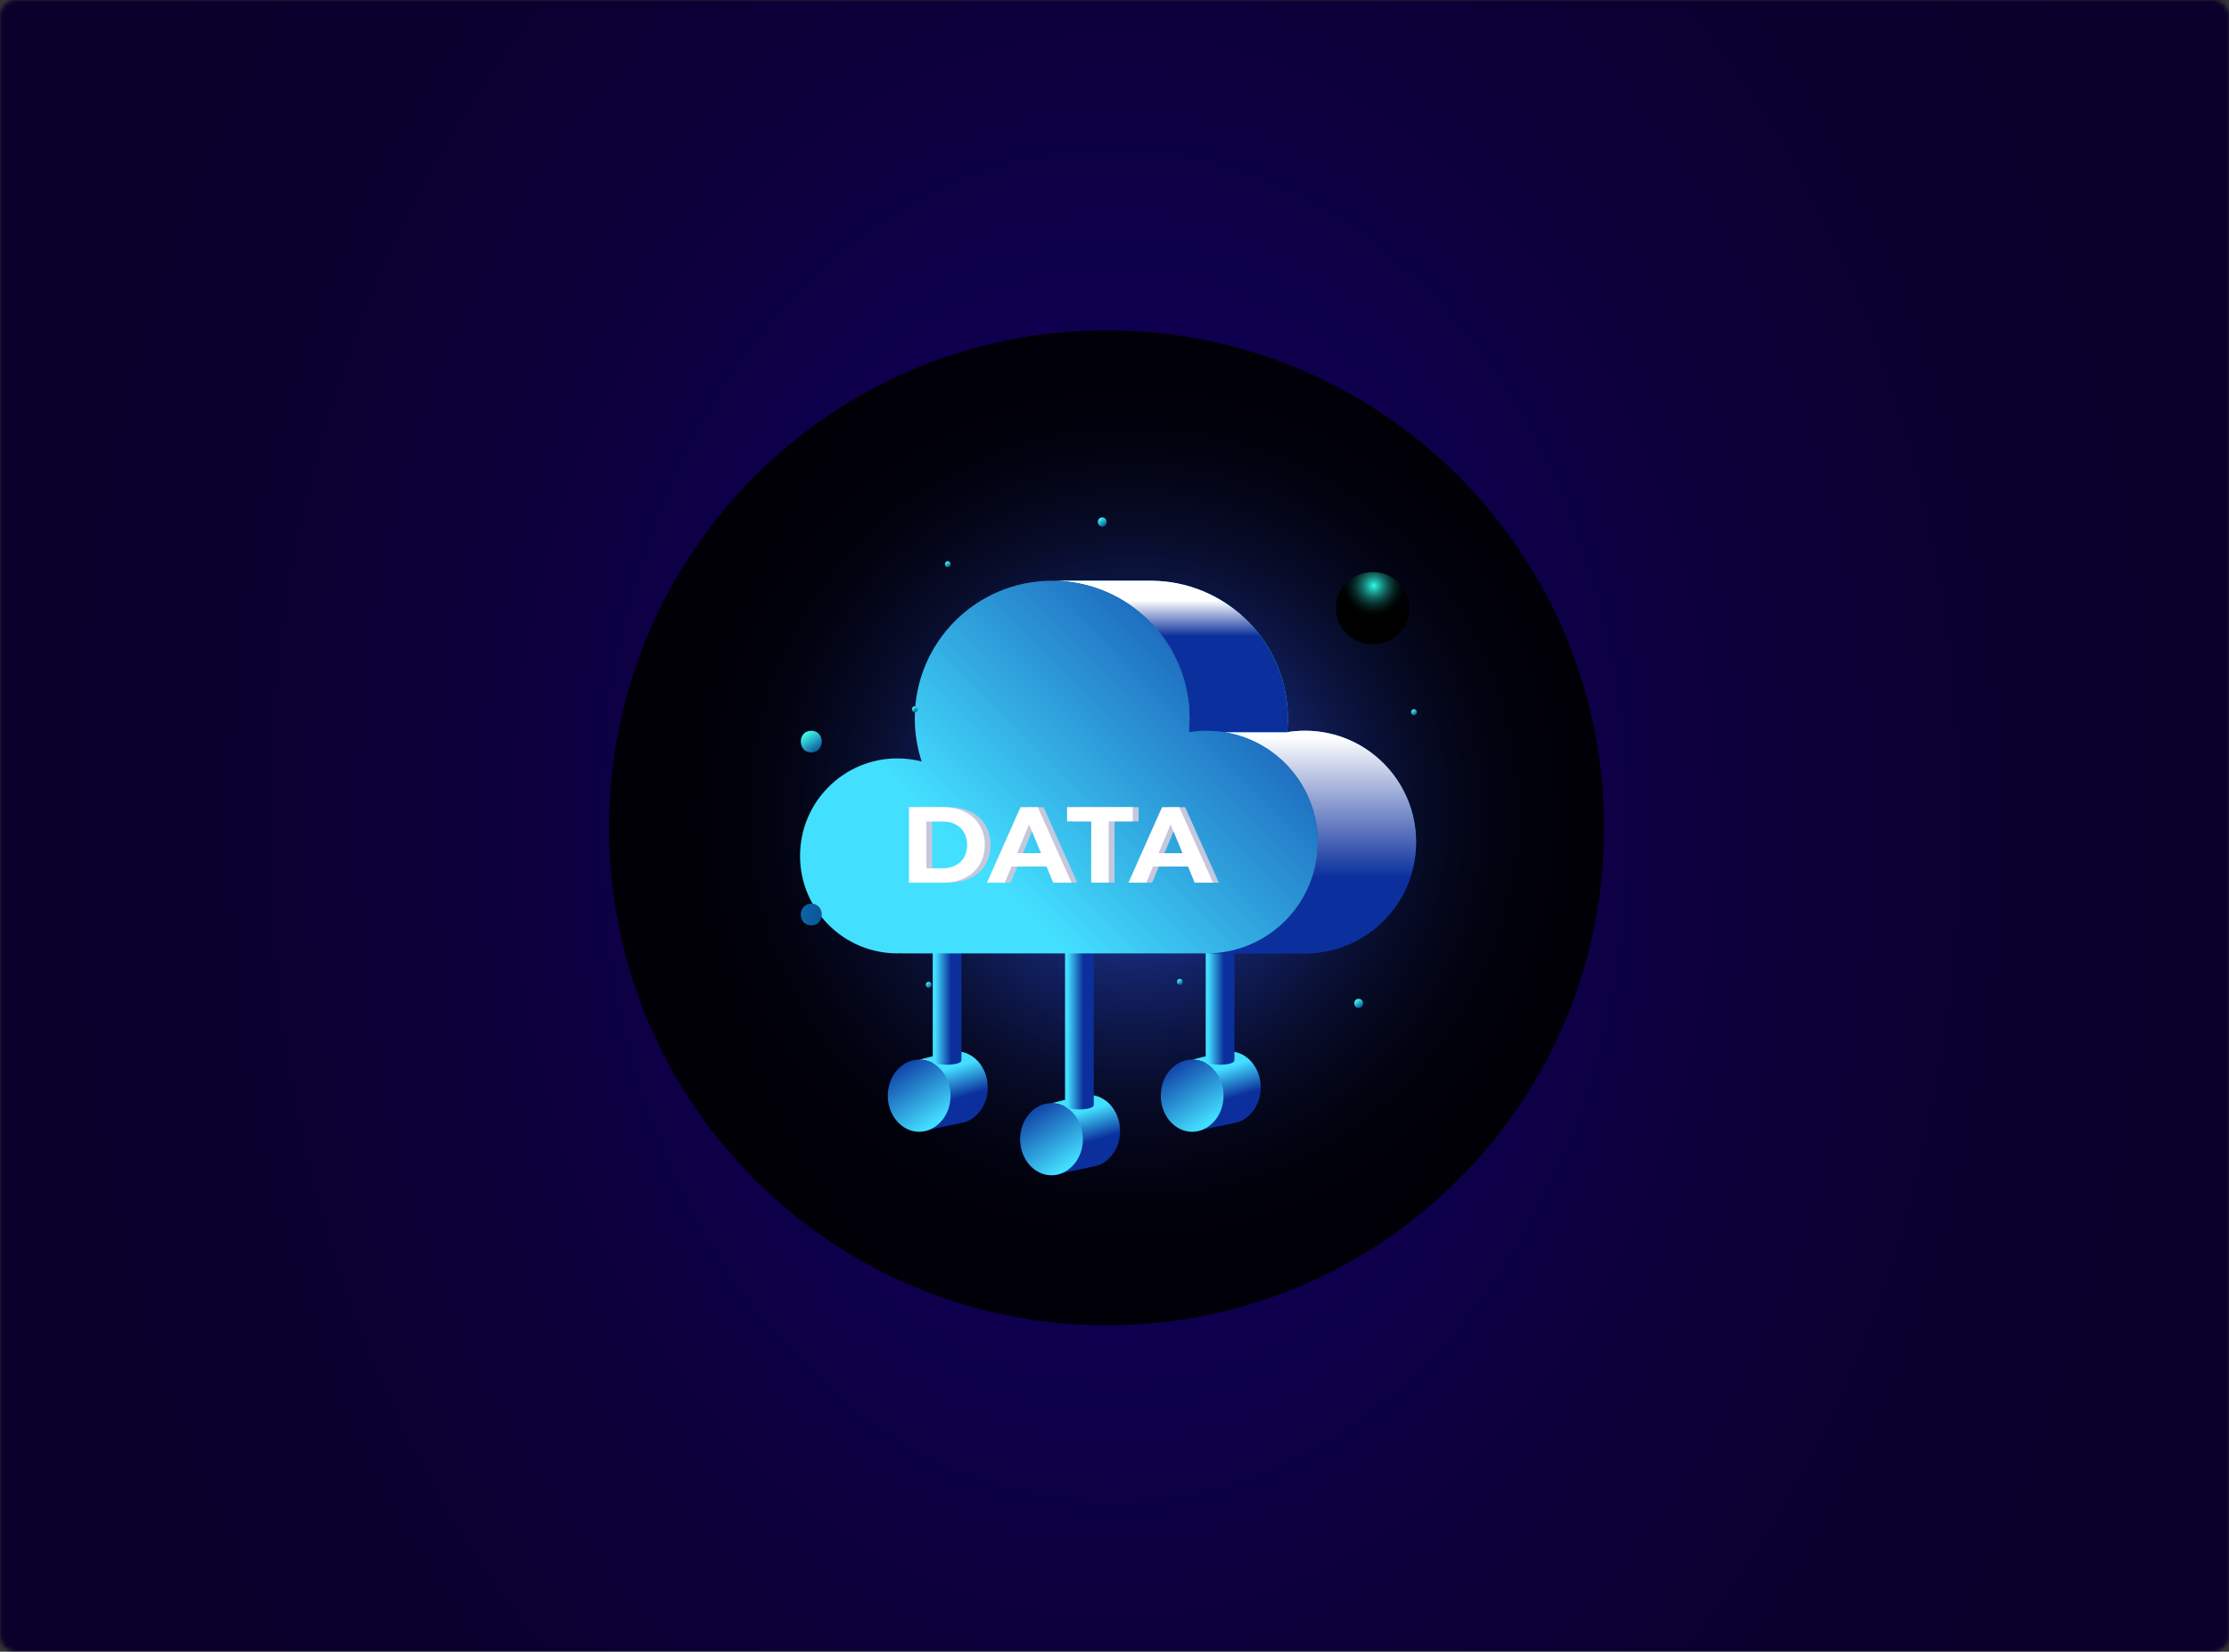
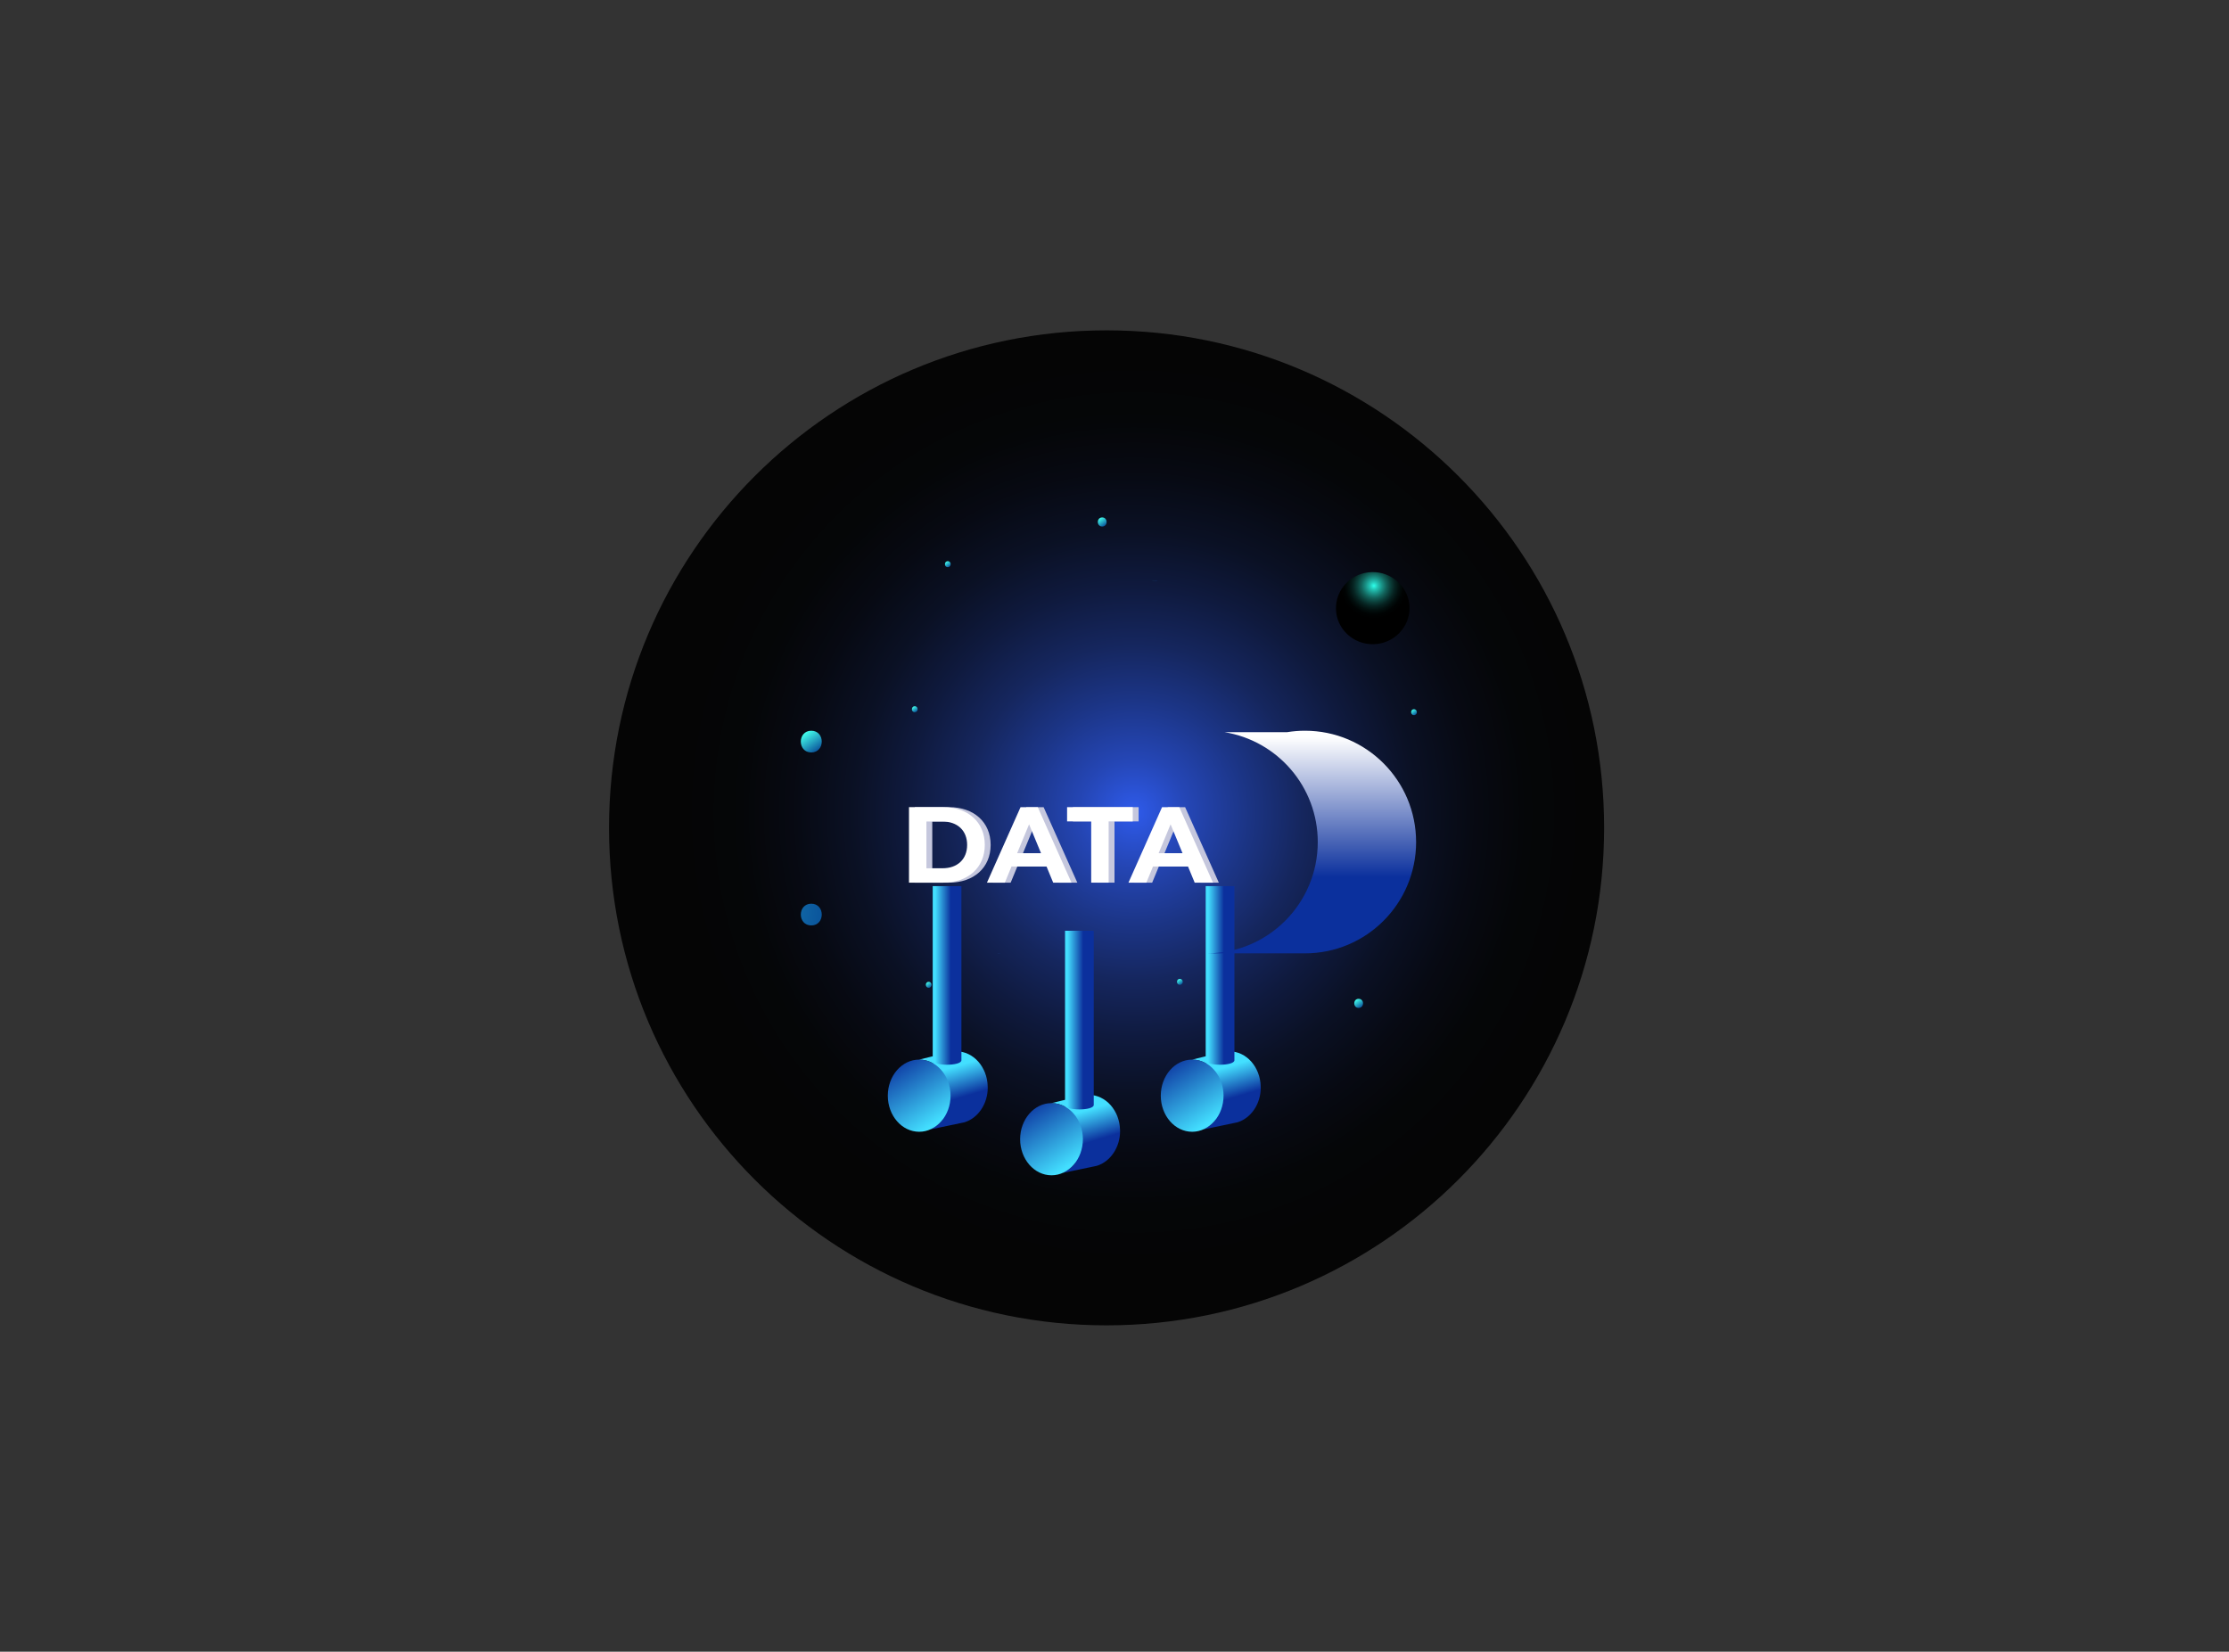
<svg xmlns="http://www.w3.org/2000/svg" width="560" height="415" viewBox="0 0 560 415" fill="none">
  <rect x="0" y="0" width="560" height="415" fill="#333333" stroke="none" />
  <mask id="mask0_150_2031" style="mask-type:alpha" maskUnits="userSpaceOnUse" x="0" y="0" width="560" height="415">
    <rect width="560" height="415" rx="4" fill="#D9D9D9" />
  </mask>
  <g mask="url(#mask0_150_2031)">
-     <path d="M560 0H0V415H560V0Z" fill="url(#paint0_radial_150_2031)" />
    <path style="mix-blend-mode:screen" opacity="0.9" d="M278 333C347.036 333 403.004 277.036 403.01 208C403.015 138.964 347.055 83 278.019 83C208.983 83 153.015 138.964 153.01 208C153.004 277.036 208.964 333 278 333Z" fill="url(#paint1_radial_150_2031)" />
    <path d="M281.404 284.154C281.404 288.37 278.901 291.915 275.516 292.929C275.516 292.929 275.516 292.929 275.508 292.929L274.35 293.171L266.947 294.718C268.142 294.201 269.195 293.362 270.032 292.291C267.426 290.81 265.635 287.724 265.635 284.154C265.635 281.826 266.397 279.699 267.655 278.098C266.606 277.501 265.423 277.163 264.17 277.163L271.81 275.299C272.36 275.162 272.93 275.086 273.513 275.086C277.798 275.086 281.283 279.019 281.391 283.92C281.391 283.999 281.391 284.078 281.391 284.154H281.404Z" fill="url(#paint2_linear_150_2031)" />
    <path d="M264.174 295.297C268.527 295.297 272.056 291.238 272.056 286.23C272.056 281.223 268.527 277.163 264.174 277.163C259.821 277.163 256.292 281.223 256.292 286.23C256.292 291.238 259.821 295.297 264.174 295.297Z" fill="url(#paint3_linear_150_2031)" />
    <path d="M274.788 277.618C274.788 279.119 267.572 279.119 267.572 277.618V233.863H274.788V277.618Z" fill="url(#paint4_linear_150_2031)" />
    <path d="M248.16 273.218C248.16 277.435 245.657 280.98 242.268 281.993C242.268 281.993 242.268 281.993 242.26 281.993L241.102 282.235L233.699 283.782C234.894 283.265 235.947 282.427 236.784 281.355C234.178 279.874 232.387 276.788 232.387 273.218C232.387 270.891 233.149 268.764 234.407 267.162C233.357 266.566 232.175 266.228 230.921 266.228L238.562 264.364C239.112 264.226 239.682 264.151 240.265 264.151C244.55 264.151 248.035 268.084 248.143 272.984C248.143 273.064 248.143 273.143 248.143 273.218H248.16Z" fill="url(#paint5_linear_150_2031)" />
    <path d="M230.93 284.362C235.283 284.362 238.812 280.302 238.812 275.295C238.812 270.287 235.283 266.228 230.93 266.228C226.576 266.228 223.047 270.287 223.047 275.295C223.047 280.302 226.576 284.362 230.93 284.362Z" fill="url(#paint6_linear_150_2031)" />
    <path d="M241.543 266.39C241.543 267.892 234.327 267.892 234.327 266.39V222.636H241.543V266.39Z" fill="url(#paint7_linear_150_2031)" />
    <path d="M316.747 273.218C316.747 277.435 314.244 280.98 310.855 281.993C310.855 281.993 310.855 281.993 310.847 281.993L309.689 282.235L302.286 283.782C303.481 283.265 304.534 282.427 305.371 281.355C302.765 279.874 300.974 276.788 300.974 273.218C300.974 270.891 301.736 268.764 302.994 267.162C301.944 266.566 300.762 266.228 299.509 266.228L307.149 264.364C307.699 264.226 308.269 264.151 308.852 264.151C313.137 264.151 316.622 268.084 316.73 272.984C316.73 273.064 316.73 273.143 316.73 273.218H316.747Z" fill="url(#paint8_linear_150_2031)" />
    <path d="M299.513 284.362C303.866 284.362 307.395 280.302 307.395 275.295C307.395 270.287 303.866 266.228 299.513 266.228C295.159 266.228 291.63 270.287 291.63 275.295C291.63 280.302 295.159 284.362 299.513 284.362Z" fill="url(#paint9_linear_150_2031)" />
    <path d="M310.126 266.39C310.126 267.892 302.91 267.892 302.91 266.39V222.636H310.126V266.39Z" fill="url(#paint10_linear_150_2031)" />
-     <path d="M355.775 211.575C355.775 227.019 343.275 239.54 327.856 239.54H303.148C318.566 239.54 331.066 227.019 331.066 211.575C331.066 196.131 318.566 183.602 303.148 183.602C301.628 183.602 300.129 183.723 298.676 183.961C298.784 182.81 298.842 181.651 298.842 180.479C298.842 161.681 283.873 146.396 265.219 145.916H265.211V145.908H289.036C289.607 145.908 290.169 145.924 290.731 145.954C309.01 146.838 323.546 161.957 323.546 180.479C323.546 181.651 323.484 182.81 323.38 183.961C324.833 183.723 326.332 183.602 327.852 183.602C343.271 183.602 355.771 196.123 355.771 211.575H355.775Z" fill="url(#paint11_linear_150_2031)" />
    <path style="mix-blend-mode:multiply" d="M355.775 211.571C355.775 227.019 343.275 239.535 327.856 239.535H303.148C318.566 239.535 331.066 227.015 331.066 211.571C331.066 197.645 320.911 186.096 307.616 183.957H323.38C324.833 183.723 326.332 183.598 327.852 183.598C343.271 183.598 355.771 196.119 355.771 211.567L355.775 211.571Z" fill="url(#paint12_linear_150_2031)" />
-     <path style="mix-blend-mode:multiply" d="M298.676 183.961C298.784 182.81 298.842 181.651 298.842 180.479C298.842 161.681 283.873 146.396 265.219 145.916H265.211V145.908H289.036C289.607 145.908 290.169 145.924 290.731 145.954C309.01 146.838 323.546 161.957 323.546 180.479C323.546 181.651 323.484 182.81 323.38 183.961H298.672H298.676Z" fill="url(#paint13_linear_150_2031)" />
-     <path d="M331.066 211.575C331.066 227.019 318.566 239.54 303.148 239.54H226.62L226.637 239.51C226.249 239.535 225.846 239.54 225.45 239.54C211.947 239.54 201 228.575 201 215.041C201 201.507 211.947 190.551 225.45 190.551C227.557 190.551 229.606 190.818 231.558 191.322C230.434 187.911 229.822 184.266 229.822 180.479C229.822 161.385 245.27 145.908 264.328 145.908C283.386 145.908 298.842 161.381 298.842 180.479C298.842 181.651 298.78 182.81 298.676 183.961C300.129 183.723 301.628 183.602 303.148 183.602C318.566 183.602 331.066 196.123 331.066 211.575Z" fill="url(#paint14_linear_150_2031)" />
    <path d="M251.345 239.506L251.328 239.536H250.158C250.554 239.536 250.958 239.527 251.345 239.506Z" fill="url(#paint15_linear_150_2031)" />
    <path d="M290.744 145.908L290.735 145.954C290.173 145.924 289.611 145.908 289.041 145.908H290.744Z" fill="url(#paint16_linear_150_2031)" />
    <path d="M229.839 202.8H238.441C244.637 202.8 248.884 206.541 248.884 212.284C248.884 218.027 244.637 221.768 238.441 221.768H229.839V202.8ZM238.225 218.165C241.985 218.165 244.445 215.917 244.445 212.284C244.445 208.652 241.985 206.404 238.225 206.404H234.219V218.165H238.225Z" fill="#C5C7DD" />
    <path d="M264.386 217.706H255.592L253.914 221.772H249.421L257.862 202.804H262.192L270.661 221.772H266.064L264.386 217.706ZM263.008 214.374L260.006 207.113L257.004 214.374H263.008Z" fill="#C5C7DD" />
    <path d="M275.616 206.378H269.558V202.8H286.059V206.378H280.001V221.768H275.616V206.378Z" fill="#C5C7DD" />
    <path d="M299.937 217.706H291.143L289.465 221.772H284.972L293.413 202.804H297.743L306.212 221.772H301.611L299.933 217.706H299.937ZM298.559 214.374L295.557 207.113L292.555 214.374H298.559Z" fill="#C5C7DD" />
    <path d="M228.369 202.8H236.971C243.167 202.8 247.414 206.541 247.414 212.284C247.414 218.027 243.167 221.768 236.971 221.768H228.369V202.8ZM236.755 218.165C240.515 218.165 242.976 215.917 242.976 212.284C242.976 208.652 240.515 206.404 236.755 206.404H232.749V218.165H236.755Z" fill="white" />
    <path d="M262.921 217.706H254.127L252.449 221.772H247.956L256.396 202.804H260.726L269.196 221.772H264.599L262.921 217.706ZM261.543 214.374L258.54 207.113L255.538 214.374H261.543Z" fill="white" />
    <path d="M274.146 206.378H268.088V202.8H284.589V206.378H278.531V221.768H274.146V206.378Z" fill="white" />
    <path d="M298.472 217.706H289.678L288 221.772H283.507L291.947 202.804H296.277L304.747 221.772H300.146L298.468 217.706H298.472ZM297.094 214.374L294.091 207.113L291.089 214.374H297.094Z" fill="white" />
    <path d="M203.824 189.058C207.33 189.058 207.334 183.602 203.824 183.602C200.314 183.602 200.314 189.058 203.824 189.058Z" fill="url(#paint17_linear_150_2031)" />
    <path d="M276.916 132.295C278.382 132.295 278.386 130.013 276.916 130.013C275.446 130.013 275.446 132.295 276.916 132.295Z" fill="url(#paint18_linear_150_2031)" />
    <path d="M355.243 179.686C356.2 179.686 356.204 178.193 355.243 178.193C354.281 178.193 354.281 179.686 355.243 179.686Z" fill="url(#paint19_linear_150_2031)" />
    <path d="M238.122 142.496C239.079 142.496 239.083 141.003 238.122 141.003C237.16 141.003 237.16 142.496 238.122 142.496Z" fill="url(#paint20_linear_150_2031)" />
    <path d="M296.424 247.435C297.381 247.435 297.386 245.942 296.424 245.942C295.462 245.942 295.462 247.435 296.424 247.435Z" fill="url(#paint21_linear_150_2031)" />
    <path d="M229.823 178.939C230.781 178.939 230.785 177.446 229.823 177.446C228.861 177.446 228.861 178.939 229.823 178.939Z" fill="url(#paint22_linear_150_2031)" />
    <path d="M233.321 248.181C234.278 248.181 234.282 246.688 233.321 246.688C232.359 246.688 232.359 248.181 233.321 248.181Z" fill="url(#paint23_linear_150_2031)" />
    <path d="M341.339 253.24C342.805 253.24 342.809 250.959 341.339 250.959C339.87 250.959 339.87 253.24 341.339 253.24Z" fill="url(#paint24_linear_150_2031)" />
    <path d="M345.049 155.383C348.555 155.383 348.559 149.928 345.049 149.928C341.539 149.928 341.539 155.383 345.049 155.383Z" fill="url(#paint25_linear_150_2031)" />
    <path style="mix-blend-mode:screen" d="M345.085 161.858C350.187 161.739 354.229 157.588 354.113 152.587C353.997 147.585 349.767 143.627 344.666 143.745C339.564 143.864 335.522 148.015 335.638 153.016C335.754 158.018 339.984 161.976 345.085 161.858Z" fill="url(#paint26_radial_150_2031)" />
    <path d="M203.824 232.516C207.33 232.516 207.334 227.061 203.824 227.061C200.314 227.061 200.314 232.516 203.824 232.516Z" fill="url(#paint27_linear_150_2031)" />
  </g>
  <defs>
    <radialGradient id="paint0_radial_150_2031" cx="0" cy="0" r="1" gradientUnits="userSpaceOnUse" gradientTransform="translate(280 207.5) scale(292.12 384.857)">
      <stop stop-color="#4F0038" />
      <stop offset="0.12" stop-color="#110069" />
      <stop offset="0.33" stop-color="#0E004E" />
      <stop offset="0.55" stop-color="#0B003A" />
      <stop offset="0.77" stop-color="#0A002E" />
      <stop offset="1" stop-color="#0A002B" />
    </radialGradient>
    <radialGradient id="paint1_radial_150_2031" cx="0" cy="0" r="1" gradientUnits="userSpaceOnUse" gradientTransform="translate(284.887 204.138) scale(114.151 113.667)">
      <stop stop-color="#2E5FFF" />
      <stop offset="0.12" stop-color="#2348C3" />
      <stop offset="0.25" stop-color="#19358F" />
      <stop offset="0.37" stop-color="#122563" />
      <stop offset="0.5" stop-color="#0B173F" />
      <stop offset="0.62" stop-color="#060D23" />
      <stop offset="0.75" stop-color="#02050F" />
      <stop offset="0.87" stop-color="#000103" />
      <stop offset="1" />
    </radialGradient>
    <linearGradient id="paint2_linear_150_2031" x1="271.427" y1="279.445" x2="273.683" y2="286.992" gradientUnits="userSpaceOnUse">
      <stop stop-color="#43DFFF" />
      <stop offset="1" stop-color="#0B309D" />
    </linearGradient>
    <linearGradient id="paint3_linear_150_2031" x1="268.554" y1="292.929" x2="258.133" y2="277.046" gradientUnits="userSpaceOnUse">
      <stop stop-color="#43DFFF" />
      <stop offset="1" stop-color="#0B309D" />
    </linearGradient>
    <linearGradient id="paint4_linear_150_2031" x1="268.188" y1="256.302" x2="272.143" y2="256.302" gradientUnits="userSpaceOnUse">
      <stop stop-color="#43DFFF" />
      <stop offset="1" stop-color="#0B309D" />
    </linearGradient>
    <linearGradient id="paint5_linear_150_2031" x1="238.183" y1="268.505" x2="240.438" y2="276.056" gradientUnits="userSpaceOnUse">
      <stop stop-color="#43DFFF" />
      <stop offset="1" stop-color="#0B309D" />
    </linearGradient>
    <linearGradient id="paint6_linear_150_2031" x1="235.31" y1="281.989" x2="224.889" y2="266.106" gradientUnits="userSpaceOnUse">
      <stop stop-color="#43DFFF" />
      <stop offset="1" stop-color="#0B309D" />
    </linearGradient>
    <linearGradient id="paint7_linear_150_2031" x1="234.944" y1="245.074" x2="238.899" y2="245.074" gradientUnits="userSpaceOnUse">
      <stop stop-color="#43DFFF" />
      <stop offset="1" stop-color="#0B309D" />
    </linearGradient>
    <linearGradient id="paint8_linear_150_2031" x1="306.766" y1="268.505" x2="309.026" y2="276.056" gradientUnits="userSpaceOnUse">
      <stop stop-color="#43DFFF" />
      <stop offset="1" stop-color="#0B309D" />
    </linearGradient>
    <linearGradient id="paint9_linear_150_2031" x1="303.893" y1="281.989" x2="293.472" y2="266.106" gradientUnits="userSpaceOnUse">
      <stop stop-color="#43DFFF" />
      <stop offset="1" stop-color="#0B309D" />
    </linearGradient>
    <linearGradient id="paint10_linear_150_2031" x1="303.527" y1="245.074" x2="307.482" y2="245.074" gradientUnits="userSpaceOnUse">
      <stop stop-color="#43DFFF" />
      <stop offset="1" stop-color="#0B309D" />
    </linearGradient>
    <linearGradient id="paint11_linear_150_2031" x1="311.929" y1="191.739" x2="314.983" y2="220.833" gradientUnits="userSpaceOnUse">
      <stop stop-color="#43DFFF" />
      <stop offset="1" stop-color="#0B309D" />
    </linearGradient>
    <linearGradient id="paint12_linear_150_2031" x1="329.463" y1="185.179" x2="329.463" y2="220.404" gradientUnits="userSpaceOnUse">
      <stop stop-color="white" />
      <stop offset="1" stop-color="#0B309D" />
    </linearGradient>
    <linearGradient id="paint13_linear_150_2031" x1="294.383" y1="150.9" x2="294.383" y2="159.8" gradientUnits="userSpaceOnUse">
      <stop stop-color="white" />
      <stop offset="1" stop-color="#0B309D" />
    </linearGradient>
    <linearGradient id="paint14_linear_150_2031" x1="252.274" y1="222.874" x2="332.497" y2="142.782" gradientUnits="userSpaceOnUse">
      <stop stop-color="#43DFFF" />
      <stop offset="1" stop-color="#0B309D" />
    </linearGradient>
    <linearGradient id="paint15_linear_150_2031" x1="250.158" y1="239.523" x2="251.345" y2="239.523" gradientUnits="userSpaceOnUse">
      <stop stop-color="#43DFFF" />
      <stop offset="1" stop-color="#0B309D" />
    </linearGradient>
    <linearGradient id="paint16_linear_150_2031" x1="289.041" y1="145.933" x2="290.744" y2="145.933" gradientUnits="userSpaceOnUse">
      <stop stop-color="#43DFFF" />
      <stop offset="1" stop-color="#0B309D" />
    </linearGradient>
    <linearGradient id="paint17_linear_150_2031" x1="202.262" y1="184.074" x2="205.392" y2="188.581" gradientUnits="userSpaceOnUse">
      <stop stop-color="#43FFEC" />
      <stop offset="1" stop-color="#0B579D" />
    </linearGradient>
    <linearGradient id="paint18_linear_150_2031" x1="276.262" y1="130.209" x2="277.573" y2="132.092" gradientUnits="userSpaceOnUse">
      <stop stop-color="#43FFEC" />
      <stop offset="1" stop-color="#0B579D" />
    </linearGradient>
    <linearGradient id="paint19_linear_150_2031" x1="354.814" y1="178.322" x2="355.669" y2="179.555" gradientUnits="userSpaceOnUse">
      <stop stop-color="#43FFEC" />
      <stop offset="1" stop-color="#0B579D" />
    </linearGradient>
    <linearGradient id="paint20_linear_150_2031" x1="237.697" y1="141.132" x2="238.552" y2="142.365" gradientUnits="userSpaceOnUse">
      <stop stop-color="#43FFEC" />
      <stop offset="1" stop-color="#0B579D" />
    </linearGradient>
    <linearGradient id="paint21_linear_150_2031" x1="295.995" y1="246.071" x2="296.85" y2="247.304" gradientUnits="userSpaceOnUse">
      <stop stop-color="#43FFEC" />
      <stop offset="1" stop-color="#0B579D" />
    </linearGradient>
    <linearGradient id="paint22_linear_150_2031" x1="229.398" y1="177.576" x2="230.254" y2="178.809" gradientUnits="userSpaceOnUse">
      <stop stop-color="#43FFEC" />
      <stop offset="1" stop-color="#0B579D" />
    </linearGradient>
    <linearGradient id="paint23_linear_150_2031" x1="232.896" y1="246.817" x2="233.751" y2="248.05" gradientUnits="userSpaceOnUse">
      <stop stop-color="#43FFEC" />
      <stop offset="1" stop-color="#0B579D" />
    </linearGradient>
    <linearGradient id="paint24_linear_150_2031" x1="340.69" y1="251.159" x2="341.996" y2="253.042" gradientUnits="userSpaceOnUse">
      <stop stop-color="#43FFEC" />
      <stop offset="1" stop-color="#0B579D" />
    </linearGradient>
    <linearGradient id="paint25_linear_150_2031" x1="343.492" y1="150.4" x2="346.618" y2="154.907" gradientUnits="userSpaceOnUse">
      <stop stop-color="#43FFEC" />
      <stop offset="1" stop-color="#0B579D" />
    </linearGradient>
    <radialGradient id="paint26_radial_150_2031" cx="0" cy="0" r="1" gradientUnits="userSpaceOnUse" gradientTransform="translate(345.165 147.17) rotate(-1.332) scale(8.434 8.237)">
      <stop stop-color="#2EFFEB" />
      <stop offset="0.12" stop-color="#23C3B4" />
      <stop offset="0.25" stop-color="#198F84" />
      <stop offset="0.37" stop-color="#12635B" />
      <stop offset="0.5" stop-color="#0B3F3A" />
      <stop offset="0.62" stop-color="#062321" />
      <stop offset="0.75" stop-color="#020F0E" />
      <stop offset="0.87" stop-color="#000303" />
      <stop offset="1" />
    </radialGradient>
    <linearGradient id="paint27_linear_150_2031" x1="150.018" y1="227.532" x2="205.386" y2="232.026" gradientUnits="userSpaceOnUse">
      <stop stop-color="#43FFEC" />
      <stop offset="1" stop-color="#0B579D" />
    </linearGradient>
  </defs>
</svg>